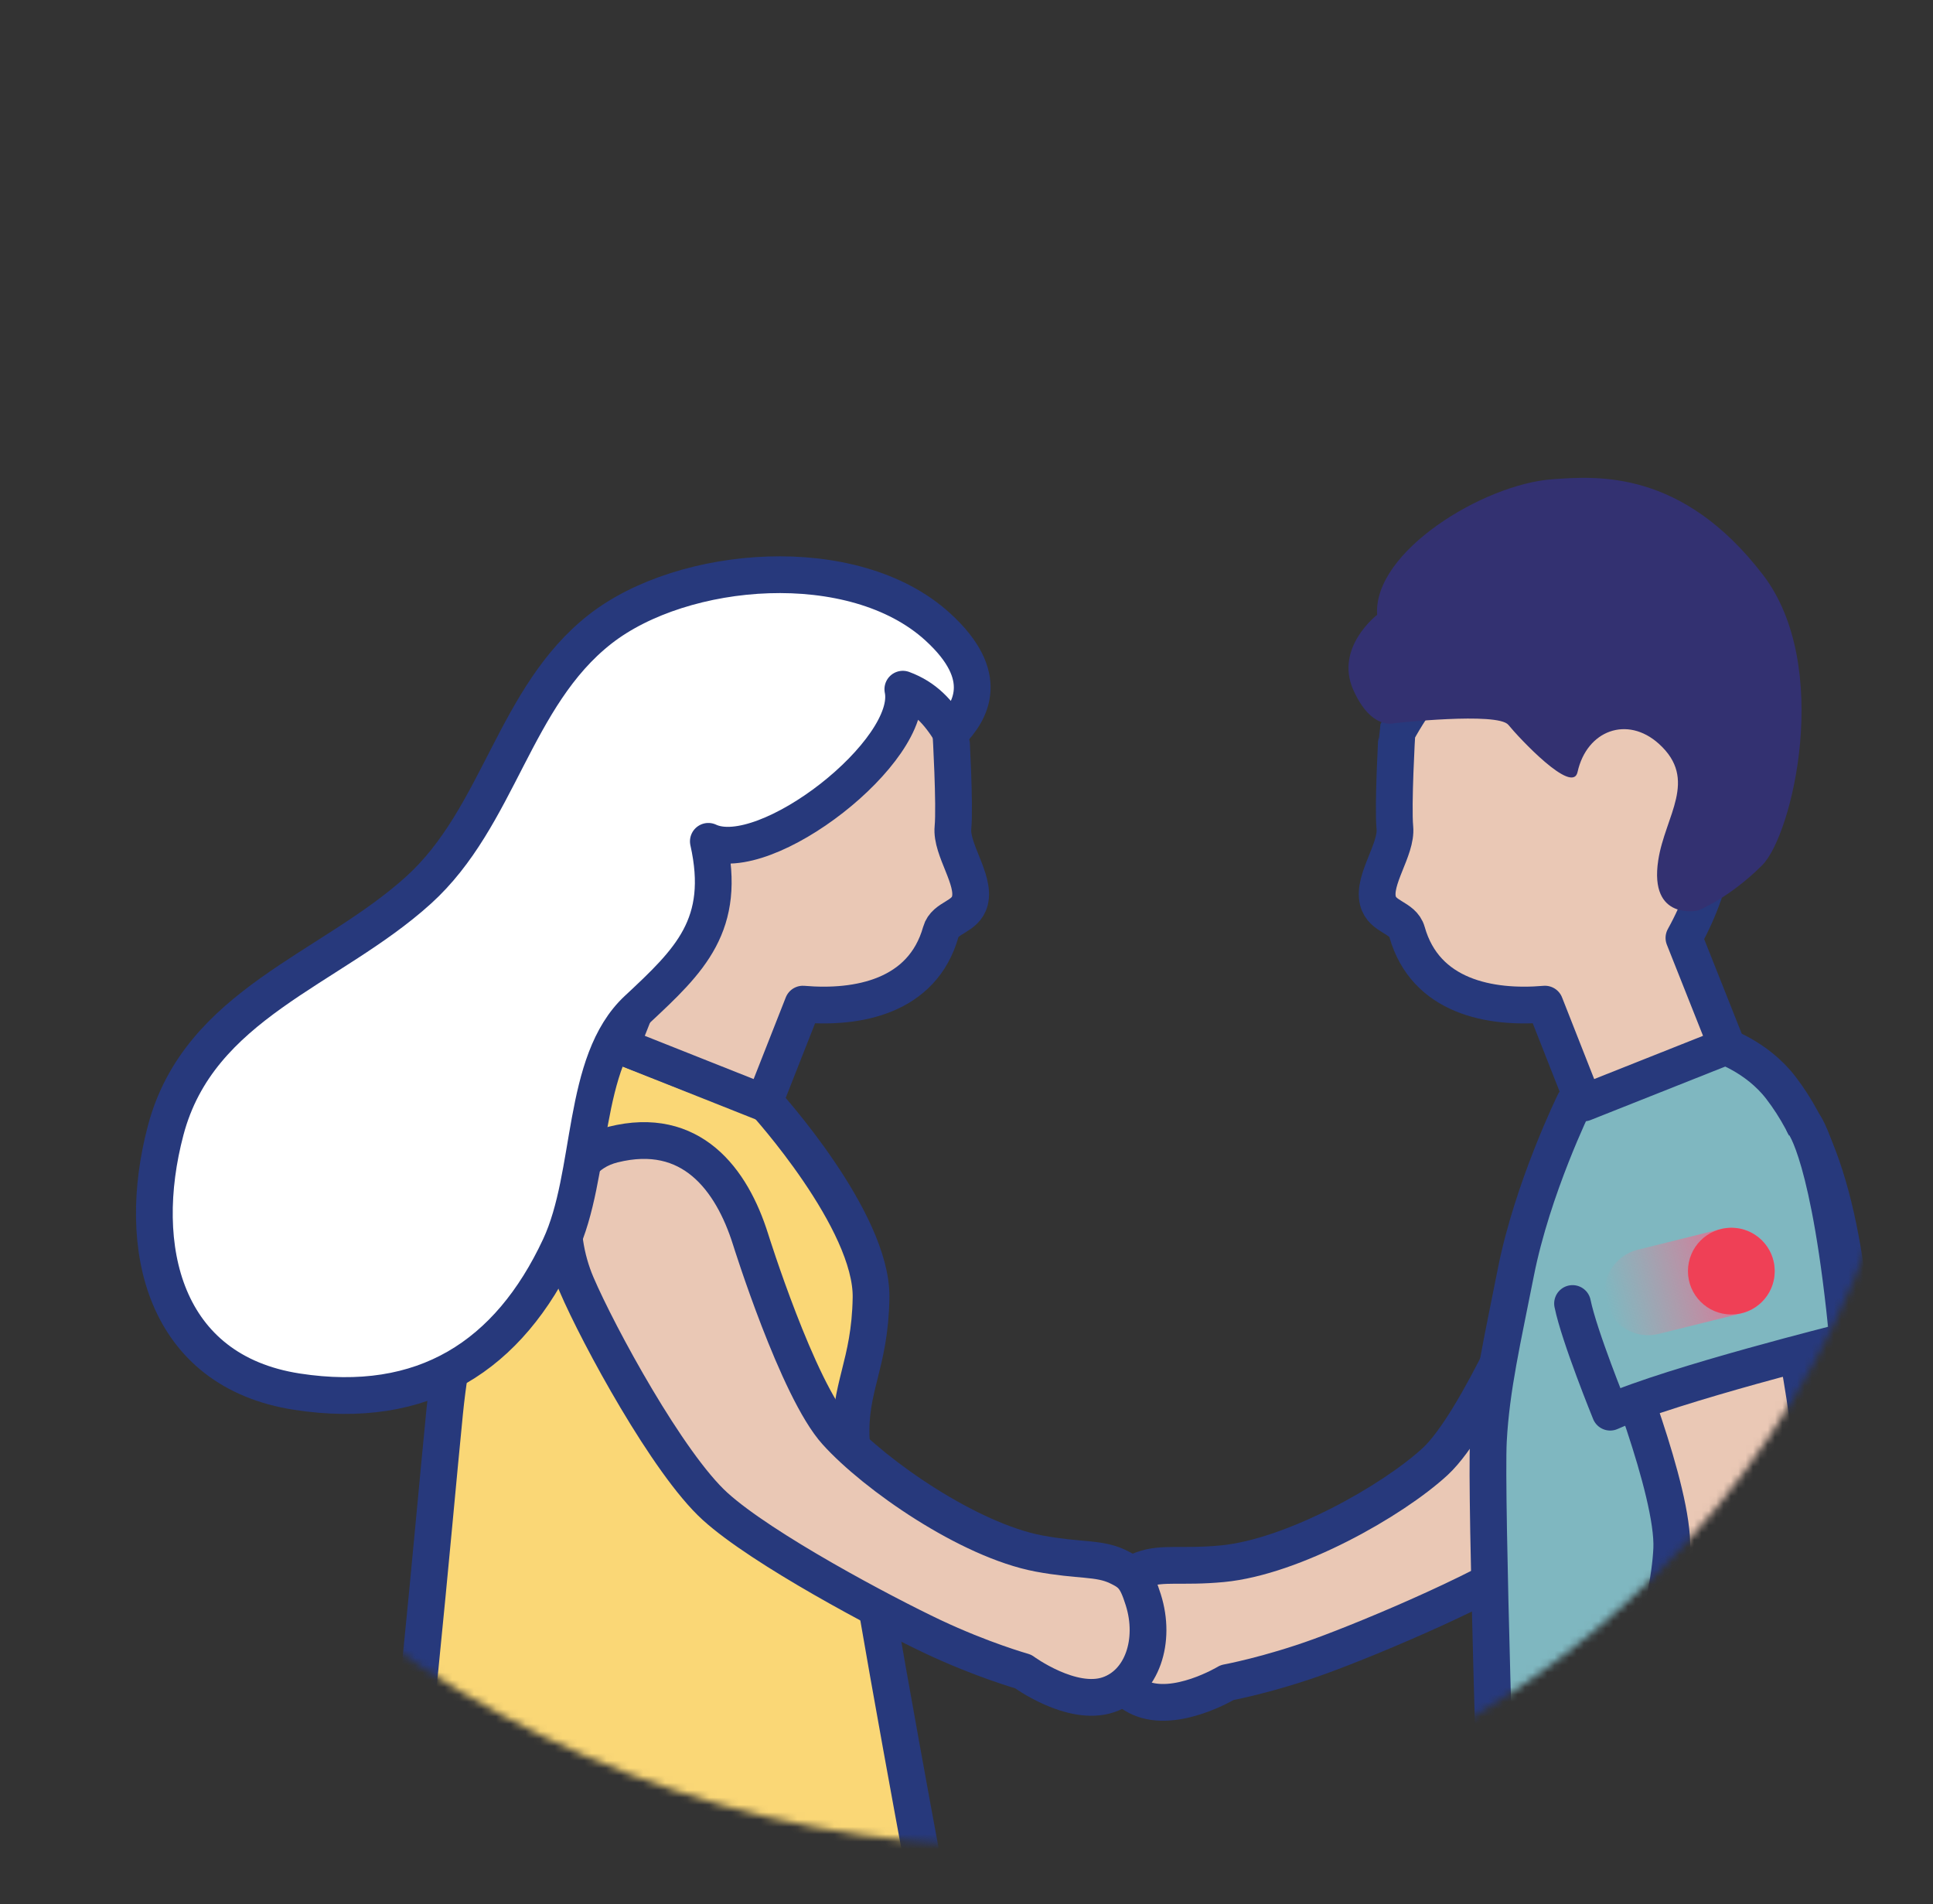
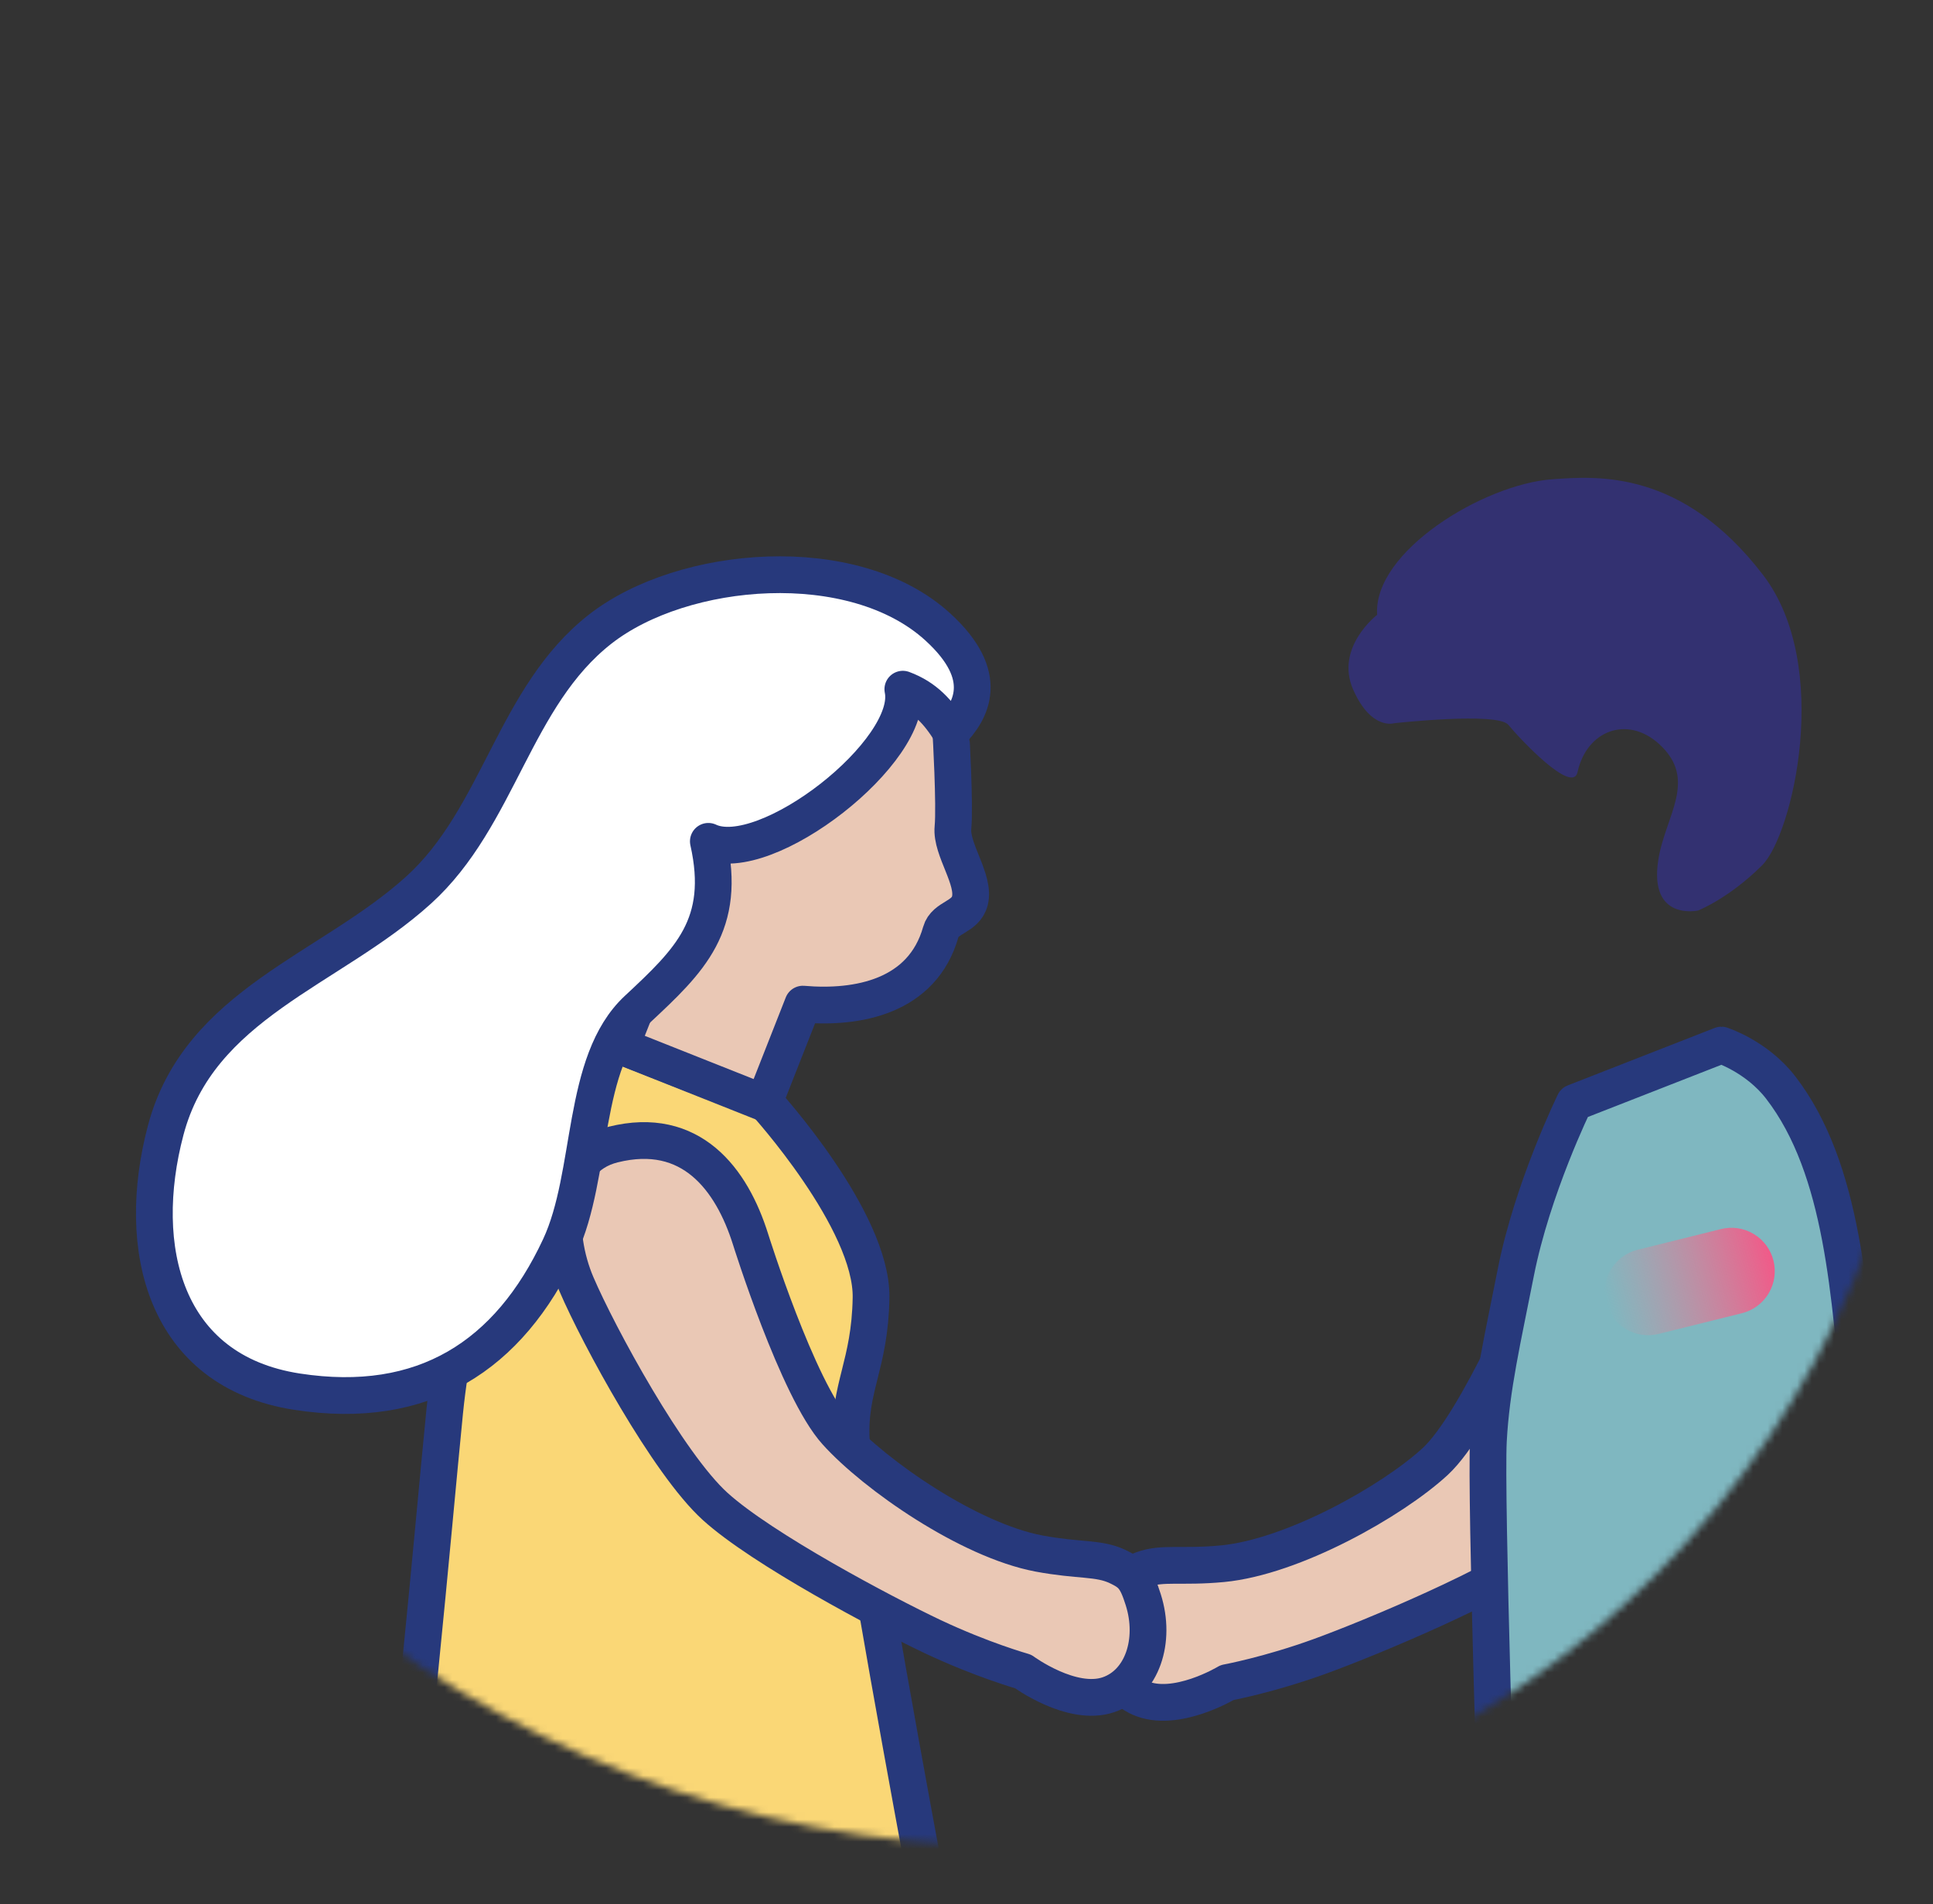
<svg xmlns="http://www.w3.org/2000/svg" width="263" height="259" viewBox="0 0 263 259" fill="none">
  <rect x="0" y="0" width="263" height="259" fill="#333333" stroke="none" />
  <mask id="mask0_35_351" style="mask-type:alpha" maskUnits="userSpaceOnUse" x="0" y="0" width="262" height="251">
    <path d="M262 125.5C262 194.812 205.812 251 136.5 251C67.188 251 0 196.812 0 127.5C0 58.188 67.188 0 136.5 0C205.812 0 262 56.188 262 125.5Z" fill="#C4C4C4" />
  </mask>
  <g mask="url(#mask0_35_351)">
    <path d="M209.292 173.716C212.598 165.834 218.765 159.024 229.077 162.626C236.727 165.298 235.905 175.387 232.304 182.036C228.702 188.676 217.665 205.173 210.748 210.374C203.831 215.576 186.619 222.752 179.649 225.29C172.678 227.828 166.959 228.882 166.959 228.882C166.959 228.882 159.943 233.118 155.109 230.965C150.667 228.981 149.318 223.047 151.57 217.685C152.794 214.771 153.482 214.226 155.466 213.502C158.201 212.51 160.712 213.243 166.306 212.716C175.976 211.795 189.461 204.155 195.261 198.819C201.061 193.466 209.292 173.716 209.292 173.716Z" fill="#EAC8B5" stroke="#27397C" stroke-width="5" stroke-miterlimit="10" stroke-linecap="round" stroke-linejoin="round" />
    <path d="M76.055 147.925C67.44 159.078 62.033 176.746 60.496 192.108C58.959 207.47 55.5 248.052 53.195 258.043C85.957 260.911 113.759 259.812 125.6 253.762C125.6 253.762 116.225 203.52 115.823 195.951C115.439 188.748 118.352 185.754 118.513 176.549C118.701 165.995 104.125 149.98 104.125 149.98L84.125 142.161C84.125 142.161 79.326 143.698 76.055 147.925Z" fill="#FAD776" stroke="#27397C" stroke-width="5" stroke-miterlimit="10" stroke-linecap="round" stroke-linejoin="round" />
    <path d="M242.268 147.925C250.883 159.078 251.643 176.504 253.18 191.876C254.717 207.247 258.175 247.819 260.481 257.81C227.719 260.679 215.619 260.482 203.778 254.432C203.778 254.432 202.106 203.52 202.509 195.951C202.893 188.748 204.457 182.143 206.235 173.108C208.496 161.634 214.207 149.98 214.207 149.98L234.207 142.161C234.198 142.161 239.006 143.698 242.268 147.925Z" fill="#7FB7C0" stroke="#27397C" stroke-width="5" stroke-miterlimit="10" stroke-linecap="round" stroke-linejoin="round" />
    <path d="M102.114 168.56C99.549 160.409 94.035 153.055 83.436 155.691C75.572 157.648 75.465 167.773 78.44 174.717C81.416 181.661 90.889 199.105 97.297 204.914C103.704 210.723 120.184 219.454 126.895 222.627C133.607 225.799 139.201 227.372 139.201 227.372C139.201 227.372 145.796 232.234 150.81 230.536C155.412 228.972 157.307 223.181 155.555 217.631C154.608 214.619 153.973 214.012 152.061 213.1C149.433 211.858 146.869 212.358 141.337 211.322C131.792 209.517 119.067 200.669 113.785 194.816C108.494 188.98 102.114 168.56 102.114 168.56Z" fill="#EAC8B5" stroke="#27397C" stroke-width="5" stroke-miterlimit="10" stroke-linecap="round" stroke-linejoin="round" />
    <path d="M131.963 122.518C132.686 119.631 129.371 115.556 129.657 112.58C129.943 109.604 129.389 99.658 129.371 99.613C117.36 71.087 79.576 102.107 90.326 127.585L84.482 142.304L103.946 150.034L109.237 136.593C116.69 137.237 125.51 135.601 128.004 126.772C128.576 124.725 131.391 124.824 131.963 122.518Z" fill="#EAC8B5" stroke="#27397C" stroke-width="5" stroke-miterlimit="10" stroke-linecap="round" stroke-linejoin="round" />
-     <path d="M187.477 122.518C186.753 119.631 190.069 115.556 189.783 112.58C189.497 109.604 190.051 99.649 190.069 99.613C209.157 64.698 246.674 95.967 229.113 127.585L234.958 142.304L215.493 150.034L210.203 136.593C202.75 137.237 193.929 135.601 191.436 126.772C190.864 124.725 188.049 124.824 187.477 122.518Z" fill="#EAC8B5" stroke="#27397C" stroke-width="5" stroke-miterlimit="10" stroke-linecap="round" stroke-linejoin="round" />
    <path d="M122.838 93.751C124.59 102.089 104.107 118.085 96.376 114.448C98.924 125.807 93.865 130.641 86.716 137.299C78.986 144.511 80.782 159.712 76.162 169.614C69.245 184.431 57.663 191.965 40.415 189.311C22.309 186.514 18.315 169.73 22.542 153.761C27.09 136.549 44.919 131.964 56.939 121.088C67.913 111.159 69.906 94.761 81.667 85.574C92.927 76.78 116.109 74.814 127.574 85.261C134.992 92.017 132.07 96.771 129.371 99.604C127.664 96.852 125.877 94.877 122.838 93.751Z" fill="white" stroke="#27397C" stroke-width="5" stroke-miterlimit="10" stroke-linecap="round" stroke-linejoin="round" />
    <path d="M189.694 98.38C189.694 98.38 203.769 96.816 205.226 98.603C206.682 100.391 213.948 108.157 214.636 105.029C215.896 99.327 221.419 97.317 225.7 101.177C231.115 106.066 226.54 110.981 225.619 117.013C224.341 125.342 231.035 123.858 231.035 123.858C231.035 123.858 235.217 122.223 239.748 117.71C243.886 113.608 249.355 90.56 239.864 78.192C228.854 63.84 217.308 64.751 211.169 65.198C201.857 65.877 186.798 75.028 187.37 83.634C187.37 83.634 181.588 88.067 184.108 93.804C186.566 99.381 189.694 98.38 189.694 98.38Z" fill="#333171" />
-     <path d="M219.766 183.01C216.566 175.083 218.934 177.023 228.792 172.322C236.111 168.837 239.846 165.468 241.955 172.724C244.073 179.981 247.836 199.472 246.585 208.024C245.333 216.585 238.148 233.798 234.985 240.509C231.821 247.22 228.497 251.993 228.497 251.993C228.497 251.993 226.495 259.937 221.544 261.805C216.995 263.521 211.857 260.259 209.685 254.861C208.505 251.93 208.604 251.054 209.506 249.142C210.748 246.514 213.045 245.272 216.656 240.956C222.884 233.494 227.085 218.578 227.451 210.705C227.809 202.832 219.766 183.01 219.766 183.01Z" fill="#EAC8B5" stroke="#27397C" stroke-width="5" stroke-miterlimit="10" stroke-linecap="round" stroke-linejoin="round" />
-     <path d="M245.423 152.903C245.423 152.903 249.006 157.103 251.419 182.376C251.419 182.376 227.567 188.328 219.077 192.099C219.077 192.099 214.868 181.786 213.957 177.318" fill="#7FB7C0" />
-     <path d="M245.423 152.903C245.423 152.903 249.006 157.103 251.419 182.376C251.419 182.376 227.567 188.328 219.077 192.099C219.077 192.099 214.868 181.786 213.957 177.318" stroke="#27397C" stroke-width="5" stroke-miterlimit="10" stroke-linecap="round" stroke-linejoin="round" />
    <path d="M219.176 172.688C220.016 171.294 221.347 170.365 222.813 170.007L234.145 167.192C235.61 166.826 237.219 167.023 238.613 167.863C241.41 169.543 242.304 173.171 240.624 175.959C239.775 177.371 238.434 178.292 236.951 178.649L225.699 181.446C224.225 181.822 222.598 181.634 221.195 180.785C218.398 179.105 217.496 175.477 219.176 172.688Z" fill="url(#paint0_linear_35_351)" />
-     <path d="M235.557 178.81C238.814 178.81 241.455 176.169 241.455 172.912C241.455 169.654 238.814 167.014 235.557 167.014C232.299 167.014 229.659 169.654 229.659 172.912C229.659 176.169 232.299 178.81 235.557 178.81Z" fill="#EF4056" />
  </g>
  <defs>
    <linearGradient id="paint0_linear_35_351" x1="218.634" y1="177.126" x2="241.071" y2="171.55" gradientUnits="userSpaceOnUse">
      <stop stop-color="#F38192" stop-opacity="0" />
      <stop offset="1" stop-color="#F05B89" />
    </linearGradient>
  </defs>
</svg>